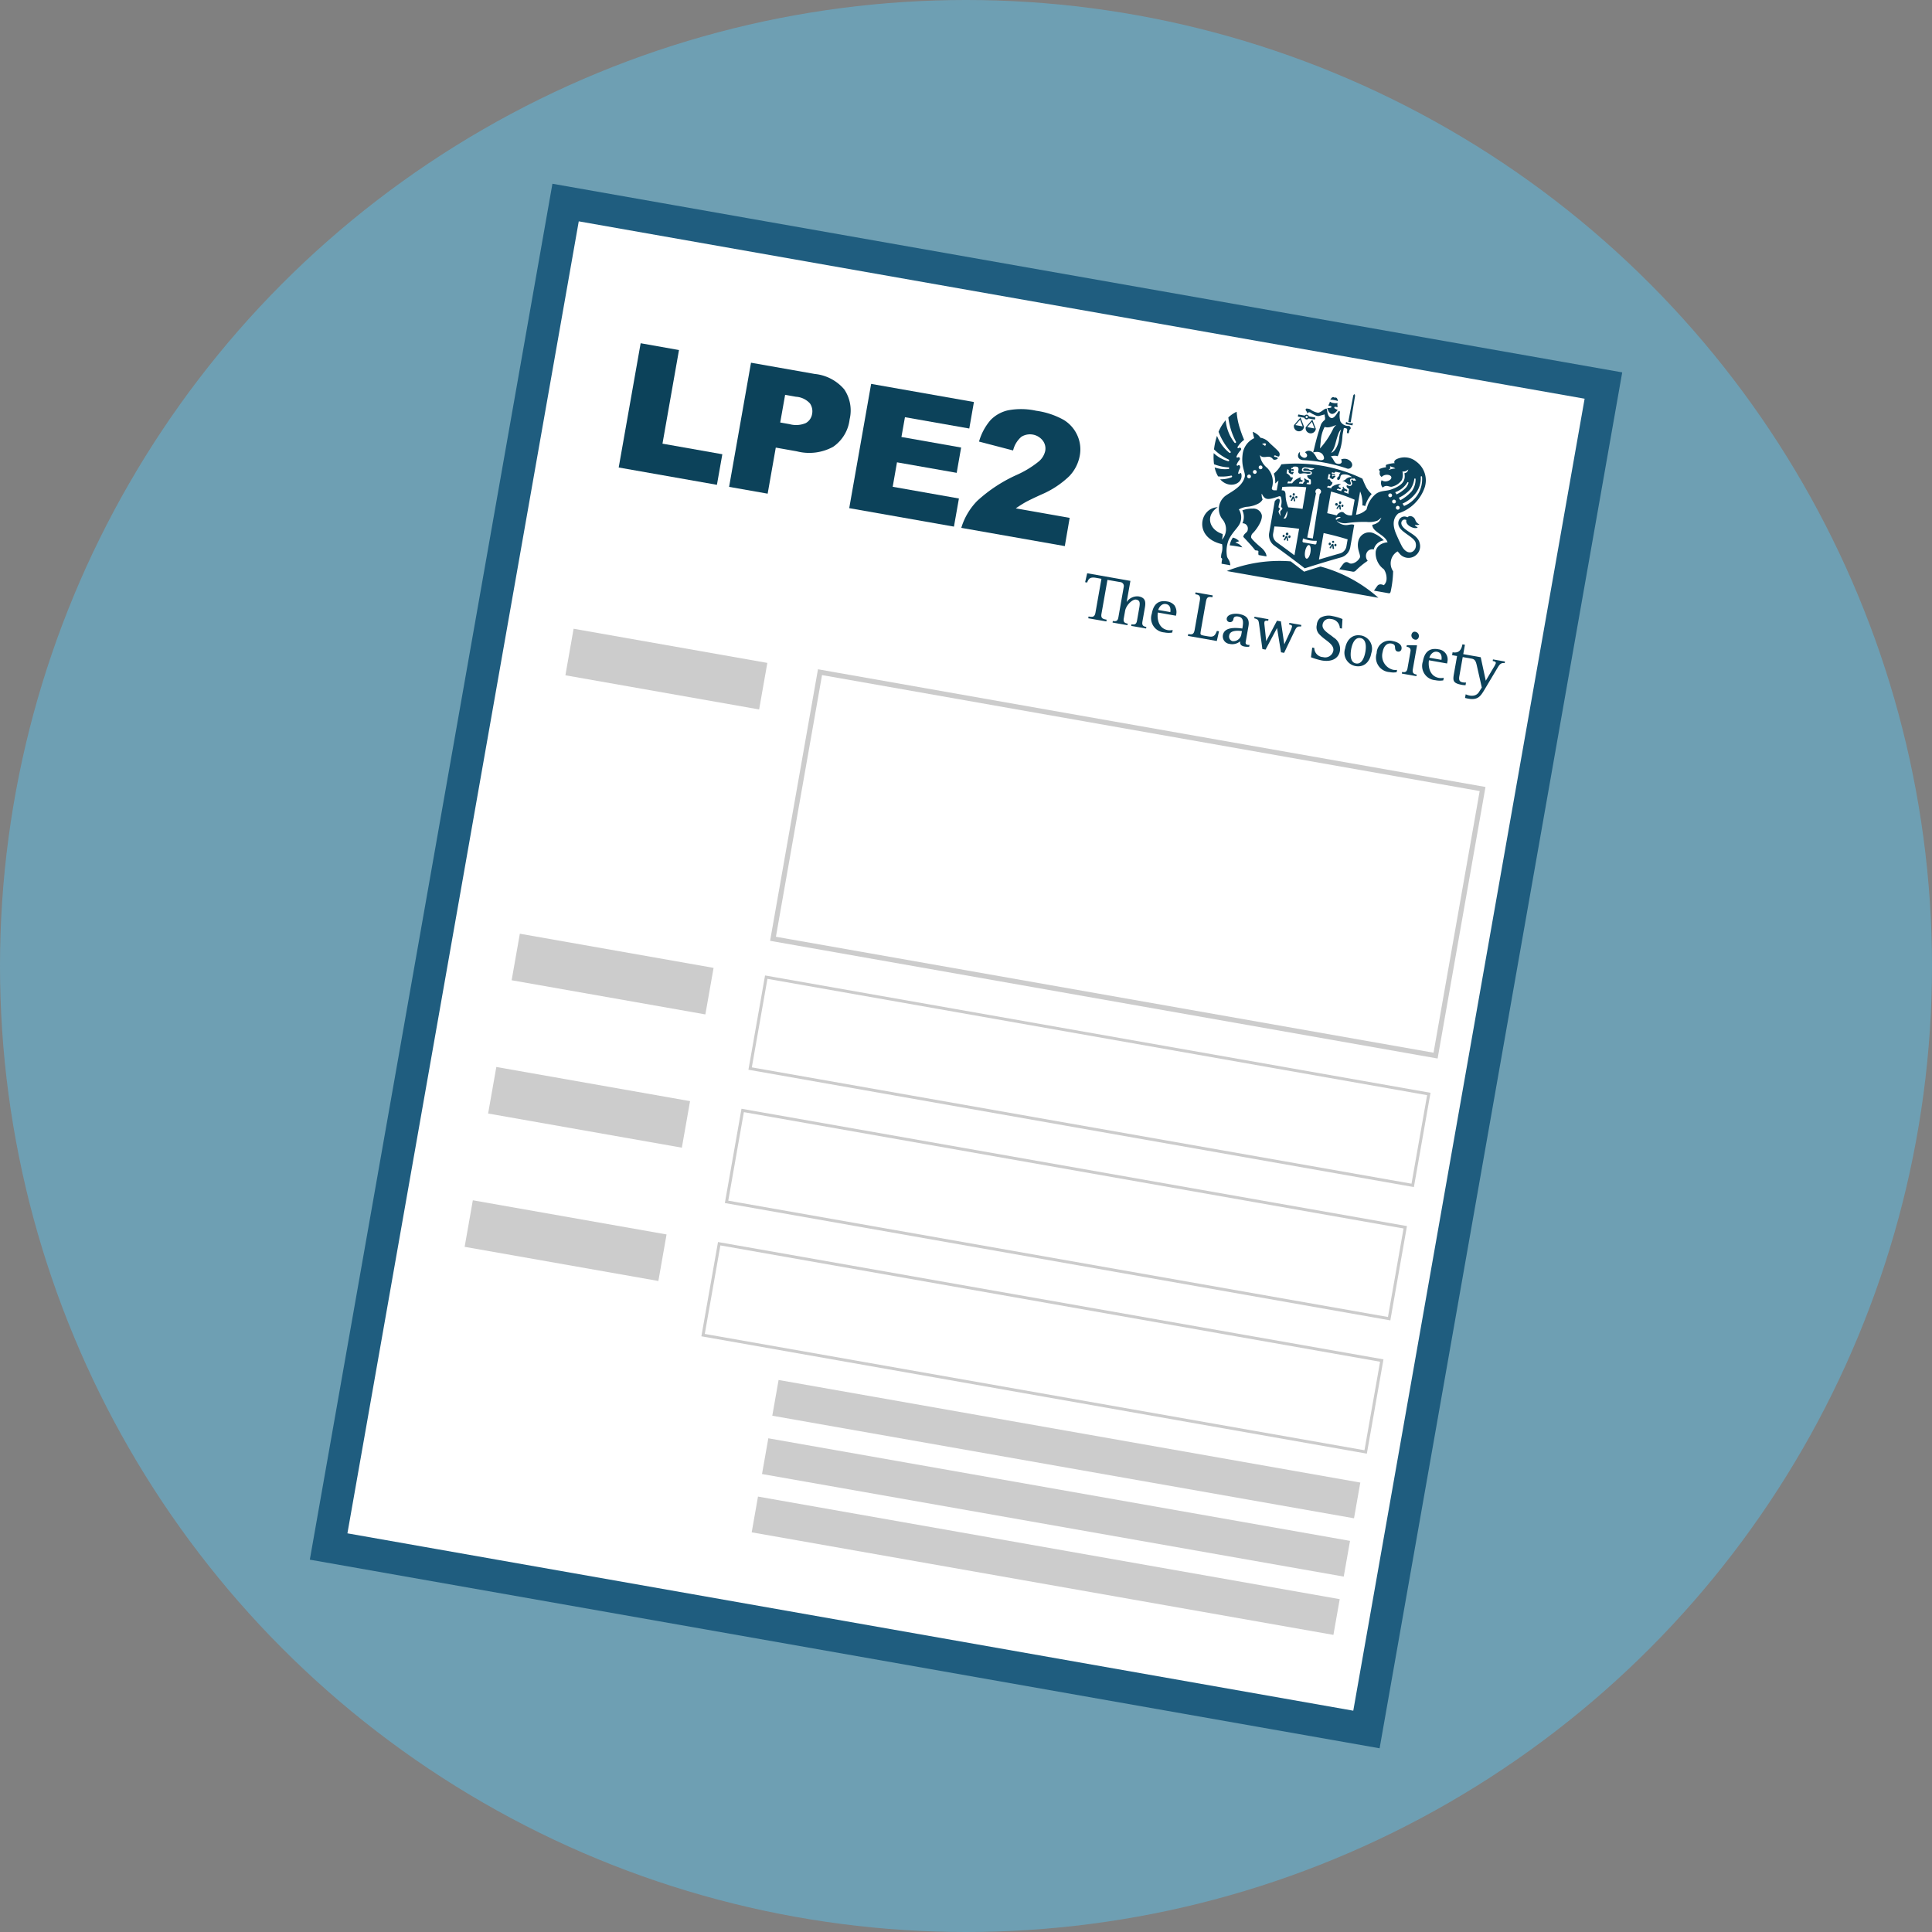
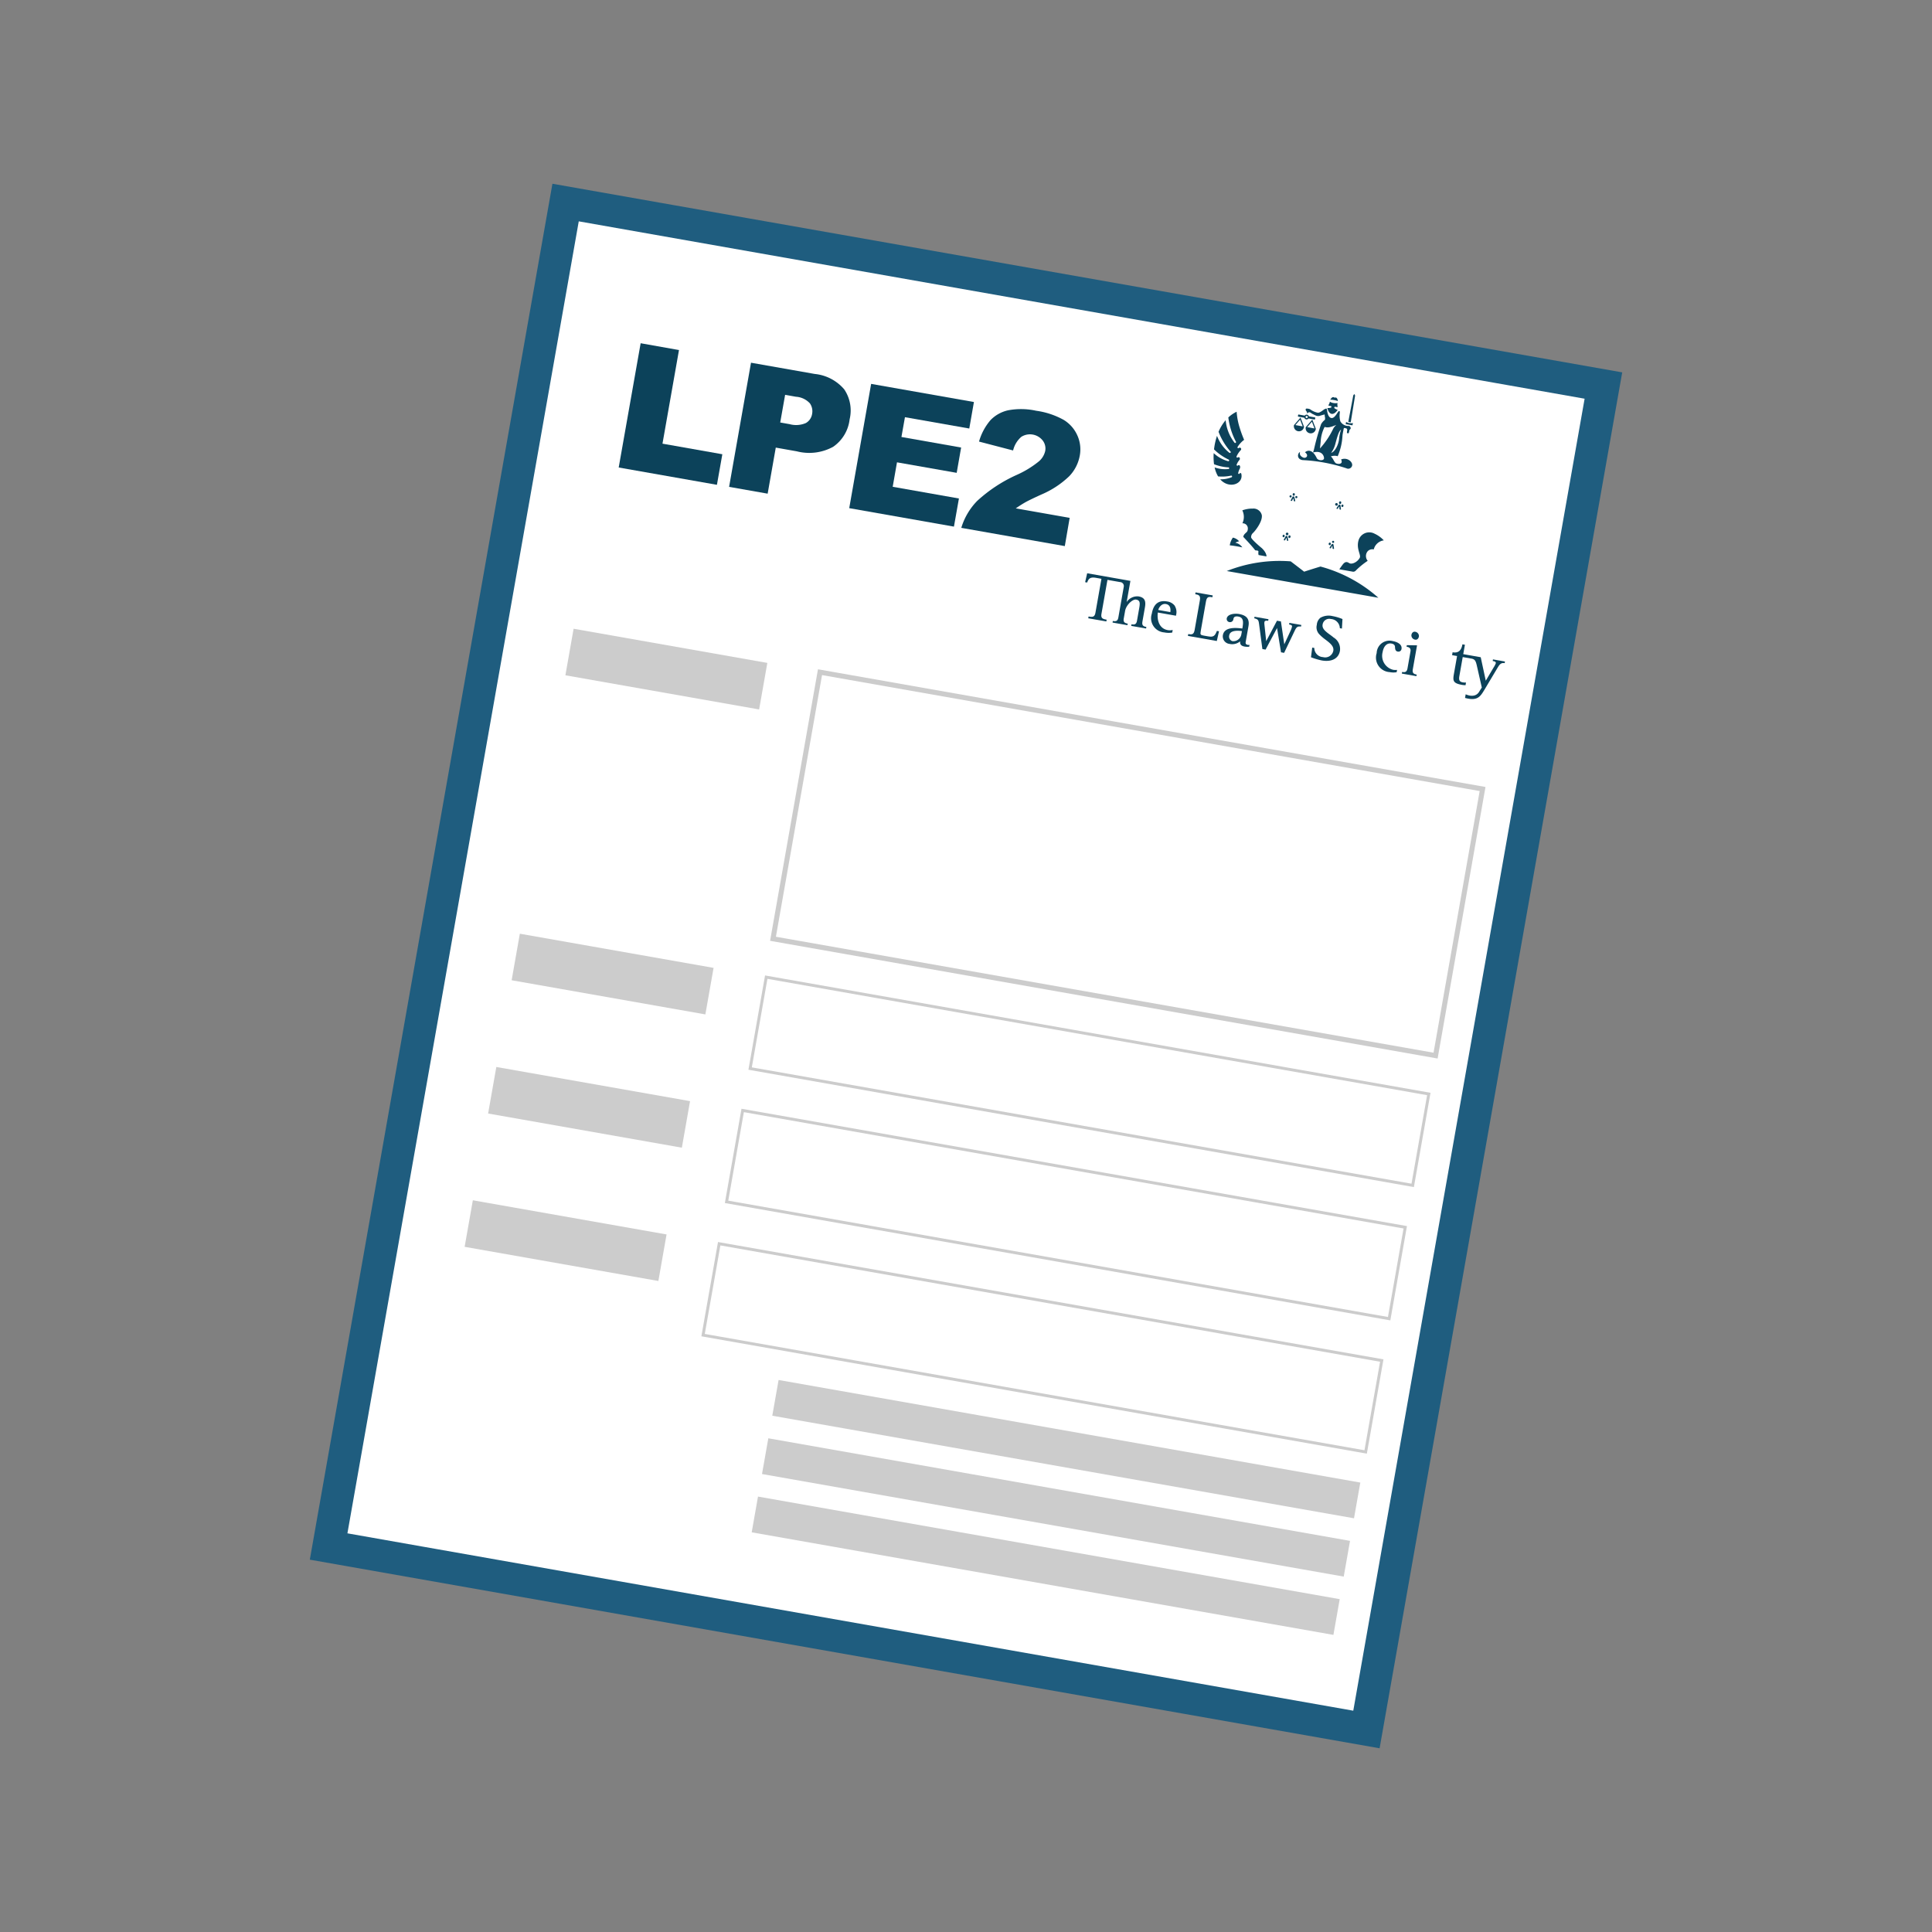
<svg xmlns="http://www.w3.org/2000/svg" width="50" height="50" viewBox="0 0 50 50">
  <rect x="0" y="0" width="50" height="50" fill="#808080" stroke="none" />
  <defs>
    <style>
      .cls-1 {
        fill: #6e9fb3;
      }

      .cls-2 {
        fill: #fff;
        stroke: #1f5d7f;
        stroke-width: 0.84px;
      }

      .cls-2, .cls-5, .cls-6 {
        stroke-miterlimit: 10;
      }

      .cls-3, .cls-7 {
        fill: #0c425a;
      }

      .cls-3 {
        fill-rule: evenodd;
      }

      .cls-4 {
        fill: #ccc;
      }

      .cls-5, .cls-6 {
        fill: none;
        stroke: #ccc;
      }

      .cls-5 {
        stroke-width: 0.13px;
      }

      .cls-6 {
        stroke-width: 0.076px;
      }
    </style>
  </defs>
  <title>Property Solvers Auction Agreement Title-2</title>
  <g id="Layer_2" data-name="Layer 2">
    <g>
-       <circle class="cls-1" cx="25" cy="25" r="25" />
      <g>
        <rect class="cls-2" x="11.364" y="7.341" width="27.273" height="35.318" transform="translate(4.721 -3.961) rotate(10)" />
        <g>
          <path class="cls-3" d="M33.369,16.12l-.007.042.001,0c.06.012.08.023.073.059a.521.521,0,0,1-.029.087s-.15.325-.17.367c-.001-.01-.087-.593-.087-.593l-.102-.018-.279.529c-.001-.01-.046-.432-.046-.432a.209.209,0,0,1,.001-.063c.004-.021.018-.044.096-.031l.001,0,.007-.042-.361-.064-.007.041.002,0c.103.025.11.053.124.158l.084.636,0,.001.083.015s.293-.551.297-.559c.001.009.103.629.103.629l.08.014.277-.579c.043-.088.069-.112.16-.102l.001,0,.007-.041L33.369,16.12" />
          <path class="cls-3" d="M31.493,16.329c-.049.121-.082.166-.221.141l-.11-.019c-.097-.017-.103-.027-.087-.118l.136-.771c.022-.125.077-.121.165-.106l.001,0,.008-.047-.444-.078-.008.047.002,0c.087.015.139.033.118.155l-.136.771c-.021.122-.076.121-.164.106l-.002,0-.008.047.748.132.057-.252-.053-.009,0,.001" />
          <path class="cls-3" d="M32.335,16.689a.141.141,0,0,1-.041.001c-.049-.01-.064-.031-.055-.081l.071-.402c.032-.184-.043-.281-.245-.317-.116-.02-.297.003-.317.115A.082.082,0,0,0,31.82,16.1a.086.086,0,0,0,.1-.077c.007-.042.029-.084.13-.066.138.026.13.146.103.301l-.001.008c-.151-.018-.464-.054-.504.172a.196.196,0,0,0,.171.226.319.319,0,0,0,.276-.067c-.009.077.026.12.11.135a.429.429,0,0,0,.123.005l.001,0,.009-.048-.002,0m-.195-.357-.016.089a.211.211,0,0,1-.23.172.124.124,0,0,1-.082-.153c.024-.136.236-.121.327-.107" />
-           <path class="cls-3" d="M37.224,16.803c-.225-.04-.356.064-.4.315a.369.369,0,0,0,.324.486.55.55,0,0,0,.203.004l.001,0,.012-.067-.002,0a.324.324,0,0,1-.122.003c-.255-.045-.281-.317-.259-.456l.47.083.007-.042a.264.264,0,0,0-.234-.325m-.033.064c.129.023.123.153.114.209l-.313-.055c.015-.064.088-.174.198-.154" />
          <path class="cls-3" d="M34.513,16.498c-.029-.026-.098-.076-.099-.076-.105-.077-.204-.151-.185-.259a.173.173,0,0,1,.214-.143.246.246,0,0,1,.232.237l0,.001.054.009.014-.246-.001-.001a1.236,1.236,0,0,0-.254-.075.426.426,0,0,0-.318.044.258.258,0,0,0-.091.182.261.261,0,0,0,.068.248,1.146,1.146,0,0,0,.153.132c.117.089.227.173.206.291a.214.214,0,0,1-.266.164.238.238,0,0,1-.226-.236l0-.002L33.96,16.76l-.032.25.001,0a1.756,1.756,0,0,0,.281.083c.253.044.432-.05.467-.246a.345.345,0,0,0-.164-.349" />
-           <path class="cls-3" d="M35.221,16.446c-.209-.037-.366.092-.409.336a.349.349,0,0,0,.269.456c.209.037.366-.092.409-.337a.349.349,0,0,0-.269-.456m-.128.725c-.166-.029-.143-.262-.126-.361s.076-.325.242-.296.144.263.126.361-.076.326-.242.296" />
          <path class="cls-3" d="M36.01,16.655c.074.013.09.052.092.083.003.056.007.114.073.125a.08.08,0,0,0,.096-.069c.02-.116-.105-.181-.228-.203a.331.331,0,0,0-.415.312.376.376,0,0,0,.336.491.485.485,0,0,0,.18.003l.001,0,.011-.06h-.002a.395.395,0,0,1-.096-.002.373.373,0,0,1-.276-.458c.028-.159.113-.242.228-.222" />
          <path class="cls-3" d="M36.563,17.324l.11-.623-.002,0-.263-.004-.007.039.001,0c.045.01.118.026.102.12l-.078.442c-.017.095-.064.106-.139.093l-.001,0-.007.041.378.067.007-.041-.002,0c-.075-.013-.116-.04-.099-.135" />
          <path class="cls-3" d="M36.623,16.554c.054.01.089-.029.099-.085a.114.114,0,0,0-.096-.119c-.055-.01-.09.03-.099.085a.113.113,0,0,0,.096.119" />
          <path class="cls-3" d="M38.638,17.065l-.007.042.001,0c.042.007.064.016.073.029a.039.039,0,0,1,.005.033.654.654,0,0,1-.057.108s-.182.307-.201.34l-.131-.608-.452-.08.043-.243-.065-.011,0,.002c-.029.165-.11.229-.252.204l-.002,0-.013.074.129.023-.08.454c-.033.184-.031.251.215.294a.669.669,0,0,0,.083.007l.001,0,.012-.069H37.937a.439.439,0,0,1-.069-.003c-.081-.011-.121-.043-.101-.157l.088-.499.223.039c.091.016.114.058.142.18l.129.569-.058.091-.013.022c-.064.105-.192.13-.344.063l-.002-.001-.017.094.006.002c.313.082.386-.034.486-.196,0,0,.354-.593.358-.599.048-.081.09-.122.175-.107l.001,0,.007-.042-.313-.055" />
          <path class="cls-3" d="M30.407,15.683a.295.295,0,0,0-.198-.117c-.225-.04-.356.064-.4.315a.369.369,0,0,0,.324.486.556.556,0,0,0,.203.004l.001,0,.012-.067-.003,0a.319.319,0,0,1-.122.004c-.256-.045-.281-.317-.259-.456l.469.083,0-.001.005-.025a.302.302,0,0,0-.034-.224m-.231-.053c.129.023.123.153.114.209l-.312-.055c.015-.064.087-.174.198-.154" />
          <path class="cls-3" d="M29.565,16.091l.065-.368c.027-.155.009-.257-.163-.288a.328.328,0,0,0-.309.146l.097-.548-1.119-.197-.053.231.053.009,0-.001c.032-.089.067-.149.227-.121l.142.025-.155.878c-.021.117-.08.115-.176.098l-.002,0-.008.046.468.082.008-.046-.002,0c-.095-.017-.153-.033-.132-.152l.155-.878.325.057a.102.102,0,0,1,.097.122l-.14.794c-.017.095-.063.105-.141.091l-.002,0-.007.041.385.068.007-.041-.001,0c-.079-.014-.118-.04-.101-.134l.035-.197c.027-.152.195-.306.284-.291.1.018.106.08.082.216l-.059.333c-.018.104-.077.102-.141.091l-.001,0-.007.041.385.068.007-.041-.001,0c-.077-.013-.118-.04-.101-.134" />
          <path class="cls-3" d="M32.004,10.657a1.813,1.813,0,0,0,.085.432,2.86,2.86,0,0,0,.109.294.662.662,0,0,0-.168.182.022.022,0,0,0-.004.016.021.021,0,0,0,.024.018l.009-.004a.037.037,0,0,1,.032-.009.037.037,0,0,1,.03.043.036.036,0,0,1-.011.021.569.569,0,0,0-.107.161.02.02,0,0,0-.003.016.022.022,0,0,0,.026.015l.005-.002a.041.041,0,0,1,.031-.008c.021.004.029.03.025.051a.036.036,0,0,1-.01.02.409.409,0,0,0-.071.118.02.02,0,0,0-.002.016.021.021,0,0,0,.026.015l.007-.003a.034.034,0,0,1,.03-.012c.021.005.033.036.026.07l-.006.018a.447.447,0,0,0-.042.112.023.023,0,0,0,0,.017.022.022,0,0,0,.028.01l.006-.007a.029.029,0,0,1,.027-.015.024.024,0,0,1,.017.015.056.056,0,0,1,.005.02c.045.253-.323.385-.55.127a.744.744,0,0,0,.293-.052.024.024,0,0,0,.013-.011.022.022,0,0,0-.009-.03.022.022,0,0,0-.02-.001,1.089,1.089,0,0,1-.331.019.759.759,0,0,1-.089-.232.809.809,0,0,0,.356.041.021.021,0,0,0,.015-.006.022.022,0,0,0-.001-.031.02.02,0,0,0-.019-.006,1.198,1.198,0,0,1-.367-.081,1.467,1.467,0,0,1-.011-.24l.002-.047a.887.887,0,0,0,.371.208.022.022,0,0,0,.027-.031.022.022,0,0,0-.015-.012,1.365,1.365,0,0,1-.374-.262,1.711,1.711,0,0,1,.077-.35,1.021,1.021,0,0,0,.319.437.022.022,0,0,0,.016.005.022.022,0,0,0,.021-.023.023.023,0,0,0-.01-.017,1.684,1.684,0,0,1-.306-.507,1.133,1.133,0,0,1,.184-.3,1.104,1.104,0,0,0,.228.58.022.022,0,0,0,.04-.009.022.022,0,0,0-.005-.02,1.825,1.825,0,0,1-.194-.623.867.867,0,0,1,.216-.148" />
          <path class="cls-3" d="M31.749,14.778a3.695,3.695,0,0,1,1.654-.25c.201.152.348.267.348.267q.211-.069.423-.133a3.702,3.702,0,0,1,1.498.808l-3.924-.692" />
          <path class="cls-3" d="M35.013,10.948l-.011.06-.175-.031.01-.058a.236.236,0,0,0,.082.031.233.233,0,0,0,.092-.002" />
          <path class="cls-3" d="M35.068,10.25l-.111.678a.274.274,0,0,1-.032-.003.254.254,0,0,1-.031-.008l.127-.675c.006-.024.025-.04.031-.039s.018.022.016.047" />
          <path class="cls-3" d="M34.513,10.43a.224.224,0,0,0,.102-.001.202.202,0,0,0,.006.102.107.107,0,0,1-.074-.009.052.052,0,0,0-.017.038.269.269,0,0,0,.089.047s-.073.118-.156.104-.111-.151-.111-.151a.268.268,0,0,0,.1-.013.053.053,0,0,0-.003-.041.106.106,0,0,1-.073-.017.204.204,0,0,0,.041-.094.224.224,0,0,0,.096.036" />
          <path class="cls-3" d="M34.428,10.346s.035-.076.082-.068c.023.004.013.011.029.012.016.004.009-.006.031-.002.048.008.054.092.054.092a.448.448,0,0,0-.096-.026.457.457,0,0,0-.1-.009" />
          <path class="cls-3" d="M34.707,11.89c.071.143-.108.125-.143.092-.049-.047-.061-.118-.122-.17a.308.308,0,0,1,.135-.015.145.145,0,0,1,.042.011,1.527,1.527,0,0,0,.124-.527c.004-.059.036-.202.036-.202a.112.112,0,0,1,.075.015c.035.039-.024.112.027.12.041.007.027-.063.049-.092.012-.015.02-.016.025-.03a.061.061,0,0,0-.045-.069.237.237,0,0,1-.221-.118.506.506,0,0,1-.014-.224c-.001-.025.002-.046-.025-.041s-.102.194-.194.178-.109-.173-.112-.205-.016-.04-.016-.04a.157.157,0,0,0-.056.021c-.03.018-.106.087-.164.088a.498.498,0,0,1-.204-.091.22.22,0,0,0-.101-.016c-.018.01-.016.044.003.063a.103.103,0,0,1,.025.058c.002.01.004.01.008.002a.051.051,0,0,1,.047-.029c.033.004.055.033.092.049.044.019.108.068.182.042.036-.013.122-.034.122-.034a.383.383,0,0,0,.011.086.247.247,0,0,1-.004.052.371.371,0,0,0-.099.113,6.31,6.31,0,0,0-.184.652.612.612,0,0,1-.026.082c.25-.07.292.116.285.156-.011.062-.154.056-.187-.011-.128-.268-.267-.186-.305-.15.114.082.027.169-.049.134-.114-.053-.08-.132-.079-.141-.057.017-.103.179.063.208a4.268,4.268,0,0,1,1.136.212.104.104,0,0,0,.145-.056c.037-.093-.11-.24-.28-.173m-.548-.284s.013-.123.018-.177a.939.939,0,0,1,.102-.38.253.253,0,0,0,.146.002c.072-.017.109-.038.158-.053a.293.293,0,0,0-.092.119,2.136,2.136,0,0,1-.331.488m.289.113a.67.67,0,0,0,.103-.213c.031-.11.087-.354.152-.384a1.005,1.005,0,0,0-.049.225c-.011.137-.094.337-.206.373" />
          <path class="cls-3" d="M33.477,12.918c-.001-.008-.005-.013-.008-.013-.005-.001-.007.003-.011.01l-.016.038a.017.017,0,0,1-.018.011l-.011-.001c-.007,0-.014-.005-.006-.022l.042-.08a.021.021,0,0,1,.02-.013l.011.001c.01.001.015.007.018.018l.022.09c.004.019-.009.018-.017.017-.016-.002-.018-.006-.021-.025l-.005-.033" />
          <path class="cls-3" d="M33.521,12.867a.028.028,0,1,0,.031-.03.031.031,0,0,0-.031.03" />
          <path class="cls-3" d="M33.455,12.794a.031.031,0,0,0,.023.036.03.03,0,0,0,.031-.029.028.028,0,1,0-.054-.007" />
          <path class="cls-3" d="M33.372,12.848a.028.028,0,1,0,.031-.03.031.031,0,0,0-.031.03" />
          <path class="cls-3" d="M33.297,13.938c-.001-.008-.004-.013-.007-.013-.005-.001-.008.003-.011.011l-.016.038a.017.017,0,0,1-.019.011l-.01-.002c-.007-.001-.015-.006-.006-.022l.043-.079a.02.02,0,0,1,.02-.013l.011.002a.021.021,0,0,1,.018.019l.02.089c.004.019-.009.018-.017.017-.017-.003-.018-.006-.021-.024l-.004-.034" />
          <path class="cls-3" d="M33.343,13.888a.031.031,0,0,0,.022.037.031.031,0,0,0,.032-.029.028.028,0,1,0-.053-.008" />
          <path class="cls-3" d="M33.277,13.813a.031.031,0,0,0,.022.037.034.034,0,1,0-.022-.037" />
          <path class="cls-3" d="M33.194,13.867a.03.03,0,0,0,.022.037.034.034,0,0,0,.009-.066.031.031,0,0,0-.031.03" />
          <path class="cls-3" d="M34.63,13.153c-.009.016-.012.019-.028.016-.008-.002-.021-.006-.01-.022l.051-.077a.021.021,0,0,1,.023-.011l.011.003a.021.021,0,0,1,.015.02l.011.089c.002.019-.007.02-.013.019l-.011-.003a.017.017,0,0,1-.014-.017l-.001-.042c-.001-.009-.002-.013-.007-.014-.003-.001-.007.002-.011.009l-.016.03" />
          <path class="cls-3" d="M34.621,13.061a.03.03,0,0,1-.034.026.034.034,0,1,1,.034-.026" />
          <path class="cls-3" d="M34.709,13.015a.028.028,0,1,1-.053-.012.028.028,0,1,1,.053.012" />
          <path class="cls-3" d="M34.768,13.095a.031.031,0,0,1-.034.027.034.034,0,0,1,.015-.065.031.031,0,0,1,.018.039" />
          <path class="cls-3" d="M34.451,14.174c-.008.016-.012.019-.028.015-.008-.002-.02-.006-.011-.021l.05-.078a.02.02,0,0,1,.023-.012l.011.002a.02.02,0,0,1,.015.019l.013.089c.003.019-.005.02-.013.019l-.011-.002a.017.017,0,0,1-.014-.017l-.002-.041c-.001-.009-.002-.013-.007-.014-.003-.001-.008.002-.011.01l-.015.03" />
          <path class="cls-3" d="M34.441,14.081a.031.031,0,0,1-.034.027.031.031,0,0,1-.02-.038.03.03,0,0,1,.034-.027.031.031,0,0,1,.02.038" />
          <path class="cls-3" d="M34.527,14.034a.028.028,0,1,1-.02-.038.03.03,0,0,1,.02.038" />
-           <path class="cls-3" d="M34.587,14.113a.03.03,0,0,1-.033.027.034.034,0,0,1,.014-.066.031.031,0,0,1,.019.038" />
          <path class="cls-3" d="M31.906,13.913a.293.293,0,0,1,.163.096.326.326,0,0,0-.099.037.284.284,0,0,1,.181.12,3.216,3.216,0,0,0-.325-.053.473.473,0,0,1,.081-.2" />
          <path class="cls-3" d="M33.749,11.045l-.092-.239-.168.194-.002.007a.132.132,0,0,0,.26.046l.001-.007m-.224-.045.122-.141.067.175Z" />
          <path class="cls-3" d="M34.054,11.099l-.092-.24-.168.194-.002.007a.132.132,0,0,0,.26.046l.001-.007m-.223-.045.122-.141.067.175Z" />
          <path class="cls-3" d="M34.028,10.802l-.154-.027a.061.061,0,0,0-.048-.043.062.062,0,0,0-.06.024l-.156-.028a.014.014,0,0,0-.015.013l-.004.025a.014.014,0,0,0,.01.017l.156.028a.063.063,0,0,0,.048.043.062.062,0,0,0,.06-.024l.154.027a.014.014,0,0,0,.015-.013l.004-.025a.014.014,0,0,0-.01-.018m-.218.018a.027.027,0,0,1-.021-.032.028.028,0,1,1,.021.032" />
          <path class="cls-3" d="M35.812,13.985a.309.309,0,0,0-.259.234.168.168,0,0,0-.153.042.193.193,0,0,0-.004.253,1.957,1.957,0,0,0-.307.251A.087.087,0,0,1,35,14.793l-.339-.06s.041-.059.088-.122c.08-.106.137-.054.174-.035.067.037.208-.03.267-.139.04-.073-.091-.226-.034-.442a.289.289,0,0,1,.418-.183.75.75,0,0,1,.238.172" />
          <path class="cls-3" d="M32.407,13.164a.221.221,0,0,1,.249.17c.021.168-.177.411-.225.456a.142.142,0,0,0-.052.117c.008.052.226.238.277.279.133.127.12.214.12.214l-.204-.036a.211.211,0,0,1-.004-.083c.005-.028-.026-.034-.051-.035-.035-.001-.037-.01-.037-.01-.08-.109-.304-.342-.304-.342a.139.139,0,0,1,.042-.08c.043-.046.07-.048.075-.12a.133.133,0,0,0-.14-.151.383.383,0,0,0-.002-.335.76.76,0,0,1,.254-.046" />
-           <path class="cls-3" d="M36.735,14.032c-.063-.196-.323-.259-.434-.404-.066-.086-.028-.159.024-.178a.092.092,0,0,1,.071.009c-.034.152.246.254.294.188-.057-.027-.074-.054-.074-.066a.153.153,0,0,0,.119-.011.177.177,0,0,1-.106-.11.153.153,0,0,0-.127-.104.098.098,0,0,0-.076.031l-.004-.002c-.171-.079-.314.124-.184.292.097.126.357.238.395.359.069.221-.185.404-.354.097,0,0-.068-.129-.148-.316-.127-.3-.037-.451.061-.532a1.065,1.065,0,0,0,.683-.683.598.598,0,0,0-.221-.655.475.475,0,0,0-.52-.059c-.082.052-.04.098-.04.098a.777.777,0,0,0-.215.041c-.027.016-.006.065-.006.065a.566.566,0,0,0-.182.051.062.062,0,0,0,.023.057.116.116,0,0,0,.042.143l.002,0A.175.175,0,0,1,35.86,12.29c.075-.012.141.016.148.061s-.047.092-.121.104a.164.164,0,0,1-.131-.028.177.177,0,0,0,.029.192.132.132,0,0,1,.088-.042c.048-.006.096.027.143.02a.438.438,0,0,0,.263-.173.359.359,0,0,0,.015-.223.184.184,0,0,0,.151-.051.11.11,0,0,1-.099.096c.035.179-.033.314-.345.423-.132.047-.263.02-.391.112a.686.686,0,0,0-.242.402.513.513,0,0,1-.275.14l.107-.605a.688.688,0,0,1,.048.169.725.725,0,0,1,.01.194.139.139,0,0,1,.073.018.776.776,0,0,1,.168-.313.768.768,0,0,1-.139-.171,2.45,2.45,0,0,1-.101-.228,3.944,3.944,0,0,0-2.099-.37l-.004.011a.765.765,0,0,1-.19.229.616.616,0,0,1,.036.256l.085-.078-.045.254c-.028.001-.052.001-.065.001-.037-.001-.077-.025-.056-.078a.516.516,0,0,0-.132-.508.488.488,0,0,1-.182-.33.105.105,0,0,0,.089.053c.085.006.12-.022.183.004s.054.06.096.068a.133.133,0,0,0,.093-.03.037.037,0,0,0-.033-.037c-.035-.009-.049-.005-.058-.017-.014-.019.005-.037.037-.025a.201.201,0,0,0,.086.026.103.103,0,0,0-.011-.129c-.032-.045-.187-.178-.235-.226a.391.391,0,0,0-.234-.132.339.339,0,0,0-.104-.103.402.402,0,0,0-.096-.051,1.097,1.097,0,0,0,.039.165.526.526,0,0,0-.3.417c-.043.338.083.471.055.585-.072.294-.443.421-.54.525a.427.427,0,0,0-.027.585.403.403,0,0,1-.023.515.62.62,0,0,0,.018-.147c-.331-.098-.471-.463-.127-.694-.47.017-.637.789.112.957a.495.495,0,0,1-.005.204.476.476,0,0,0-.021.143c.009.016.037.025.027.049a.578.578,0,0,0-.014.11l.227.04a.446.446,0,0,0-.018-.089c-.018-.059-.057-.091-.068-.14a.788.788,0,0,1,.042-.425c.1-.212.246-.317.296-.441a.379.379,0,0,0-.032-.351.592.592,0,0,1,.194-.066.751.751,0,0,0,.318-.088.277.277,0,0,0,.104-.103.299.299,0,0,1-.025-.146l.005-.001c.085.175.165.159.445.065a.039.039,0,0,1,.048.022.417.417,0,0,1,.01.195c-.006.025-.012.063.001.068.022.009.036.023.02.049a.211.211,0,0,1-.037.041c-.02.021-.011.082.002.137a.316.316,0,0,1-.056-.107c-.006-.029.025-.057.032-.073.005-.013.002-.024-.024-.035s.015-.12.019-.157.006-.061-.02-.072c-.035-.014-.075.021-.106.059l-.145.822a.332.332,0,0,0,.137.33c.393.281.784.585.784.585.019-.006.471-.152.937-.282a.333.333,0,0,0,.241-.264l.102-.579c-.086-.03-.145.013-.233.005a.344.344,0,0,1-.215-.098c-.003-.004-.001-.007.003-.005a.4.4,0,0,0,.234.056,3.091,3.091,0,0,1,.53-.034.628.628,0,0,0,.28-.032.407.407,0,0,0,.093-.073c.006-.007.01-.004.006.004a.371.371,0,0,1-.062.097.338.338,0,0,1-.168.078c.004.194.327.252.395.453,0,0-.263.013-.306.236a.512.512,0,0,0,.211.463.429.429,0,0,1,.069.258.223.223,0,0,1-.071.154c-.09-.043-.143-.014-.164.013-.049.067-.09.128-.09.128l.372.066c.031.006.048.002.059-.041a2.743,2.743,0,0,0,.064-.527.359.359,0,0,1,.115-.514s.01.01.04.043a.3.3,0,0,0,.525-.279m-.693-1.901a.447.447,0,0,0-.099.031s-.001-.013.024-.03a.149.149,0,0,1,.024-.014.049.049,0,0,1-.014-.02.028.028,0,0,1,.006-.032.523.523,0,0,0,.063.023.125.125,0,0,1,.064.035.386.386,0,0,0-.069.007m-3.311-.659c.016,0,.033.006.035.02a.027.027,0,0,1-.015.025.048.048,0,0,0-.002.026c.001.005,0,.005-.004.001a.148.148,0,0,0-.036-.03.257.257,0,0,0-.046-.021.144.144,0,0,1,.068-.022m-.411.906a.049.049,0,1,1,.056-.04.049.049,0,0,1-.056.04m.148-.117a.049.049,0,1,1,.057-.04.049.049,0,0,1-.057.04m.15-.118a.049.049,0,1,1,.056-.04.049.049,0,0,1-.056.04m1.442.623a.073.073,0,1,1,.097.017l-.179,1.153-.145-.026.227-1.145m-.858-.075-.03-.002.015-.087a3.759,3.759,0,0,1,.62.008L33.71,13.17c-.127-.017-.25-.03-.369-.04l-.006-.013a.882.882,0,0,1-.065-.323c-.003-.035-.008-.095-.066-.102m.049.674c.014-.031.041-.103.063-.143a.303.303,0,0,1-.036.18.049.049,0,0,1-.062.011.246.246,0,0,0,.034-.049m.248,1.006c-.134-.101-.294-.22-.455-.335a.229.229,0,0,1-.096-.229l.032-.182c.201.009.416.029.64.06l-.121.686m.254-2.186a.527.527,0,0,1,.173.016.047.047,0,0,1-.003.084.183.183,0,0,1-.089.011.18.18,0,0,0-.002.037.131.131,0,0,0,.088.076.462.462,0,0,1,.004.108l-.015.021-.096-.011a.044.044,0,0,1,.028-.041s.015.011.024.008c.011-.004.015-.047.003-.064a.198.198,0,0,0-.027-.007c-.017-.003-.059-.019-.066-.046,0,0-.023.005-.024.025a.142.142,0,0,0,.019.048.158.158,0,0,0-.051.069c-.035-.003-.069-.004-.103-.006a.052.052,0,0,1,.038-.048s.012.015.024.011a.305.305,0,0,0,.046-.035s-.026-.011-.04-.015a.052.052,0,0,1-.019-.08,1.042,1.042,0,0,0-.131.067.415.415,0,0,0-.095.095c-.041,0-.081.001-.12.003.001-.02.007-.055.035-.054.023.001.019.017.042.01a.226.226,0,0,0,.06-.09c.001-.019-.002-.033-.051-.019a.241.241,0,0,0-.11-.11l.018-.1a.032.032,0,0,1,.037.02c.011.026-.004.035-.003.041s.006.046.105.068a.153.153,0,0,1,.023-.04c.01-.009-.006-.041-.042-.011a.04.04,0,0,1-.008-.053.041.041,0,0,0,.034.017c.02.001.036-.039.007-.048-.033-.01-.04.009-.04.009a.035.035,0,0,1-.009-.03c.005-.018.042-.017.042-.017s-.005-.015.004-.021a.177.177,0,0,1,.113.001c.027.016.035.048.025.092-.005.022-.019.097.075.081a.33.33,0,0,1,.157.004c.106.006.087-.03.078-.036-.058-.033-.22.026-.219-.068,0-.046.052-.067.093-.063.015.001.233.028.233.028a.183.183,0,0,1-.091.04.097.097,0,0,1-.068-.029l-.077-.009c-.052-.007-.084.052-.028.058m.059,2.276c-.039-.007-.055-.091-.038-.188s.062-.17.1-.164.055.091.038.188-.062.171-.1.164m.254-.393a.032.032,0,0,1-.037.025l-.296-.052a.031.031,0,0,1-.026-.036l.01-.055.005-.013a.833.833,0,0,0,.352.062.03.03,0,0,1,.001.014l-.01.055m.414-1.585c-.01-.018-.03-.005-.03-.005a.192.192,0,0,0-.041-.066c-.019-.014-.052.003-.052.003l.025-.14c.034-.001.047.007.046.022-.002.017-.016.033-.017.045-.002.02.014.029.034.043a.096.096,0,0,0,.055.018c.009-.029.041-.046.055-.062a.015.015,0,0,0-.009-.026.064.064,0,0,0-.062.022c-.021-.034-.009-.047.004-.046s.064.011.062-.007c-.002-.026-.05-.013-.068-.013s-.019-.038-.009-.042c.013-.005.029.008.041.01a.088.088,0,0,0,.029-.004c.001-.018.012-.02.024-.021a.424.424,0,0,1,.08.016.063.063,0,0,0,.033.002c.011-.003.01.007.004.017a.126.126,0,0,1-.023.025.089.089,0,0,1-.041.079.026.026,0,0,0-.01.012c-.011.034-.005.056.022.059.019.001.046-.017.053-.058.006-.043.013-.07.058-.082a.308.308,0,0,1,.247.068.195.195,0,0,0-.169.061.169.169,0,0,1-.078.034c-.005.001-.004.004,0,.004a.15.15,0,0,1,.061.02.703.703,0,0,1,.063.048c.046.032.077.027.085.019.036-.039-.059-.108.013-.146a.097.097,0,0,1,.06.003l.005-.002a.056.056,0,0,0,0-.016l.004-.001a.158.158,0,0,1,.059.061l-.002.004a.52.52,0,0,0-.074.002c-.004.001-.005-.002-.004-.004l.006-.013-.004-.005c-.017-.008-.043-.006-.047.011-.005.026.052.082.006.13-.027.029-.07.02-.117-.005a.066.066,0,0,0-.007.04c.004.032.061.062.061.062s-.005.043-.01.068a.113.113,0,0,0,.001.055l-.032-.011c-.03-.011-.06-.022-.091-.033a.043.043,0,0,1,.037-.031c.013,0,.017.015.035.013s.015-.043.015-.043a.178.178,0,0,1-.06-.028.086.086,0,0,1-.04-.053.039.039,0,0,0-.019.025c-.004.017.015.029.015.029a.108.108,0,0,0-.039.03.069.069,0,0,0-.011.036c-.038-.013-.078-.025-.118-.037.005-.009.02-.028.032-.031.017-.004.028.018.05.014.038-.007.028-.03.028-.03-.035-.009-.066-.03-.061-.055.004-.021.064-.048.064-.048a.357.357,0,0,0-.247.082.035.035,0,0,0,0,.032c-.039-.01-.078-.019-.117-.028a.062.062,0,0,1,.021-.032.033.033,0,0,1,.038.001l.011.002c.059-.029.075-.088.066-.102m.397,1.478-.032.182a.229.229,0,0,1-.168.182c-.193.054-.384.111-.543.159l.121-.686c.221.048.43.103.622.163m-.187-.562a.382.382,0,0,0-.11.059.058.058,0,0,1-.008-.02.1.1,0,0,1,.001-.029.171.171,0,0,1,.087-.029c.041-.004.03.019.03.019m.296-.06a.243.243,0,0,1-.19-.052.088.088,0,0,0-.11-.025.178.178,0,0,0-.092.079c-.082-.021-.165-.04-.246-.058l.099-.559a4.11,4.11,0,0,1,.611.211l-.071.404m1.782-.988c0-.004-.002-.025.018-.024a.018.018,0,0,1,.015.016.746.746,0,0,1-.465.754l-.04-.062a.866.866,0,0,0,.357-.29.647.647,0,0,0,.116-.394m-.168.055c0-.004.001-.024.018-.021a.019.019,0,0,1,.015.014.514.514,0,0,1-.103.32,1.077,1.077,0,0,1-.291.229l-.04-.064a.916.916,0,0,0,.302-.224.621.621,0,0,0,.098-.253m-.631.463a.049.049,0,1,1,.056-.039.049.049,0,0,1-.056.039m.099.16a.049.049,0,1,1,.056-.039.048.048,0,0,1-.056.039m.074-.233-.036-.057a.59.59,0,0,0,.309-.243l.001-.002c.004-.01.013-.018.022-.015a.015.015,0,0,1,.011.019.295.295,0,0,1-.091.149.799.799,0,0,1-.217.149m.042.298a.048.048,0,0,1,.039.056.049.049,0,1,1-.039-.056" />
        </g>
        <rect class="cls-4" x="14.7" y="16.705" width="5.091" height="1.223" transform="translate(3.269 -2.732) rotate(10)" />
        <rect class="cls-5" x="20.481" y="18.855" width="17.412" height="7.006" transform="translate(4.326 -4.729) rotate(10)" />
        <rect class="cls-4" x="13.309" y="24.597" width="5.091" height="1.223" transform="translate(4.618 -2.37) rotate(10)" />
        <rect class="cls-6" x="19.489" y="26.782" width="17.412" height="2.402" transform="translate(5.288 -4.471) rotate(10)" />
        <rect class="cls-4" x="12.7" y="28.046" width="5.091" height="1.223" transform="translate(5.208 -2.212) rotate(10)" />
        <rect class="cls-6" x="18.88" y="30.232" width="17.412" height="2.402" transform="translate(5.877 -4.313) rotate(10)" />
        <rect class="cls-4" x="12.092" y="31.496" width="5.091" height="1.223" transform="translate(5.798 -2.054) rotate(10)" />
        <rect class="cls-6" x="18.272" y="33.681" width="17.412" height="2.402" transform="translate(6.467 -4.155) rotate(10)" />
        <rect class="cls-4" x="19.952" y="37.034" width="15.287" height="0.939" transform="translate(6.932 -4.222) rotate(10)" />
        <rect class="cls-4" x="19.686" y="38.543" width="15.287" height="0.939" transform="translate(7.19 -4.153) rotate(10)" />
        <rect class="cls-4" x="19.419" y="40.052" width="15.287" height="0.939" transform="translate(7.448 -4.084) rotate(10)" />
        <g>
          <path class="cls-7" d="M16.58,8.883l.992.176-.427,2.423,1.549.274-.14.791-2.542-.448Z" />
          <path class="cls-7" d="M19.436,9.387l1.65.291a1.149,1.149,0,0,1,.763.399.978.978,0,0,1,.139.777.999.999,0,0,1-.426.709,1.29,1.29,0,0,1-.942.117l-.543-.096-.21,1.192-.998-.176Zm.756,1.547.243.043a.633.633,0,0,0,.421-.029.328.328,0,0,0,.161-.234.359.359,0,0,0-.056-.274.532.532,0,0,0-.361-.172l-.281-.05Z" />
          <path class="cls-7" d="M22.545,9.935l2.66.469-.12.686L23.42,10.797l-.091.512,1.545.273-.115.655-1.545-.272-.111.633,1.714.303-.129.728-2.71-.478Z" />
          <path class="cls-7" d="M27.557,14.133l-2.679-.472a1.699,1.699,0,0,1,.411-.697,3.837,3.837,0,0,1,1.02-.672,2.552,2.552,0,0,0,.58-.354.499.499,0,0,0,.161-.267.338.338,0,0,0-.065-.271.42.42,0,0,0-.553-.095.669.669,0,0,0-.213.353l-.882-.23a1.463,1.463,0,0,1,.297-.555.905.905,0,0,1,.453-.254,1.813,1.813,0,0,1,.728.011,2.038,2.038,0,0,1,.714.237.896.896,0,0,1,.353.402.878.878,0,0,1,.062.525,1.034,1.034,0,0,1-.272.53,2.389,2.389,0,0,1-.73.478c-.201.092-.337.158-.406.197s-.152.092-.248.157l1.395.246Z" />
        </g>
      </g>
    </g>
  </g>
</svg>